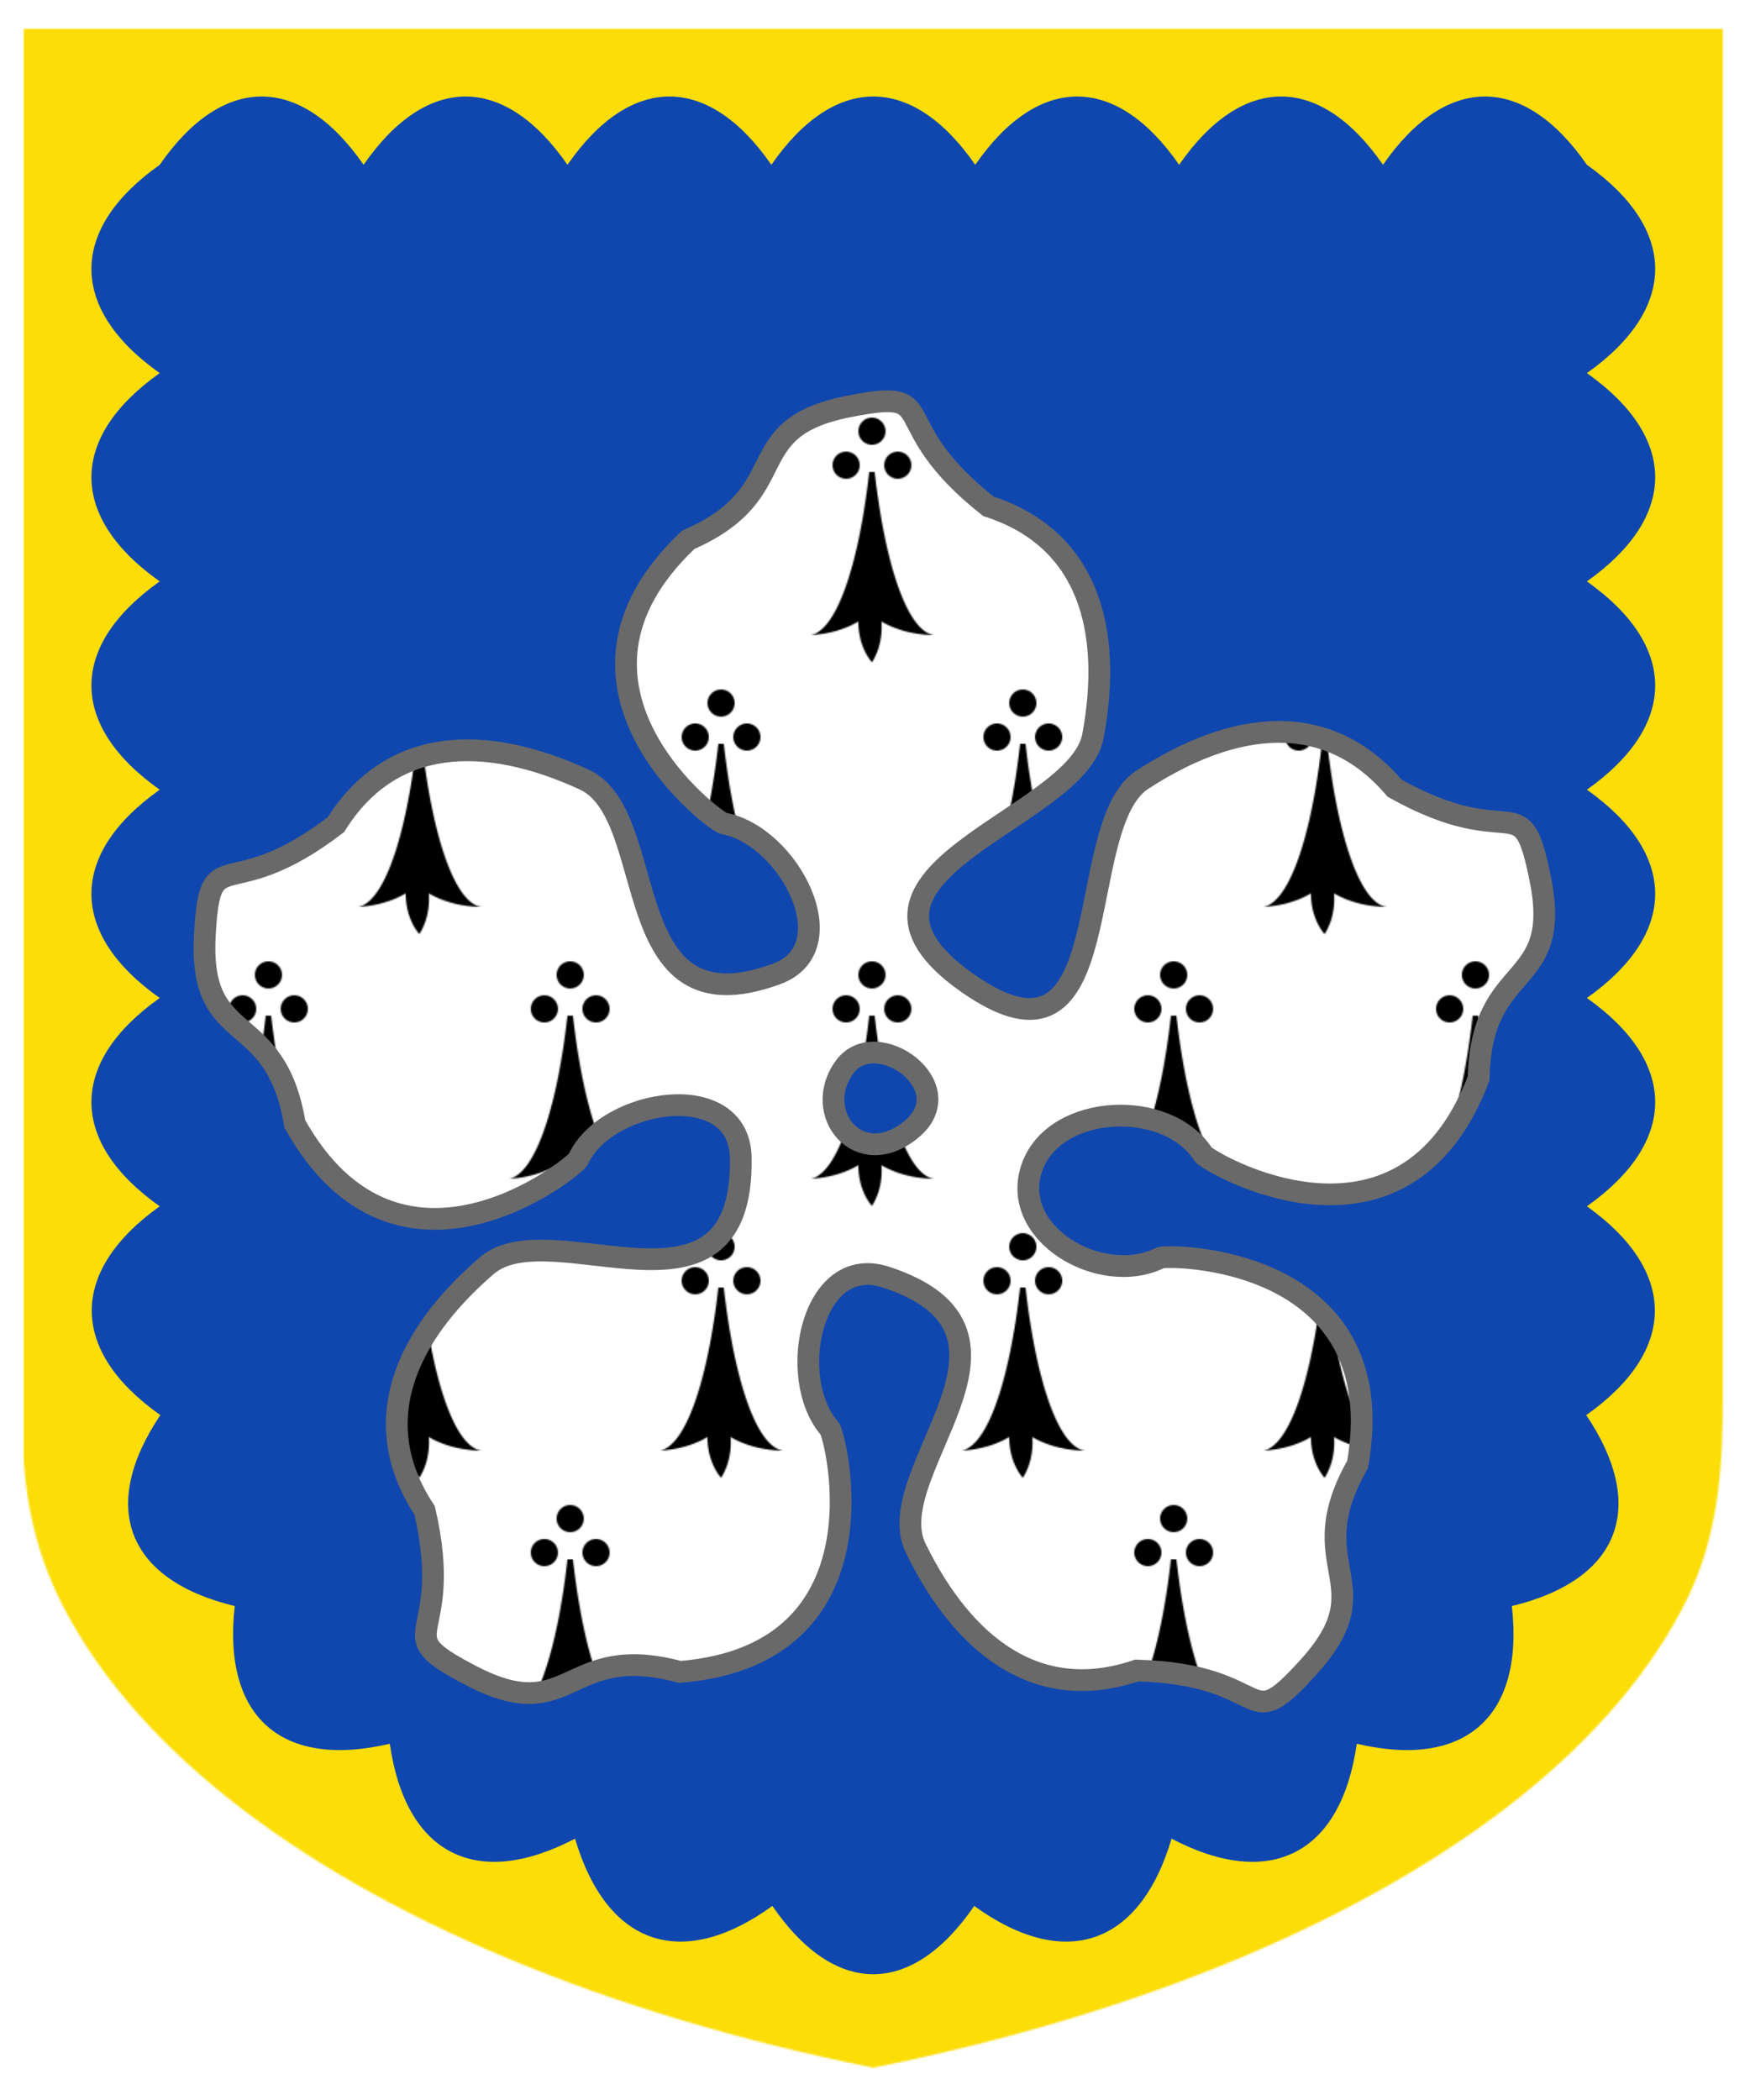
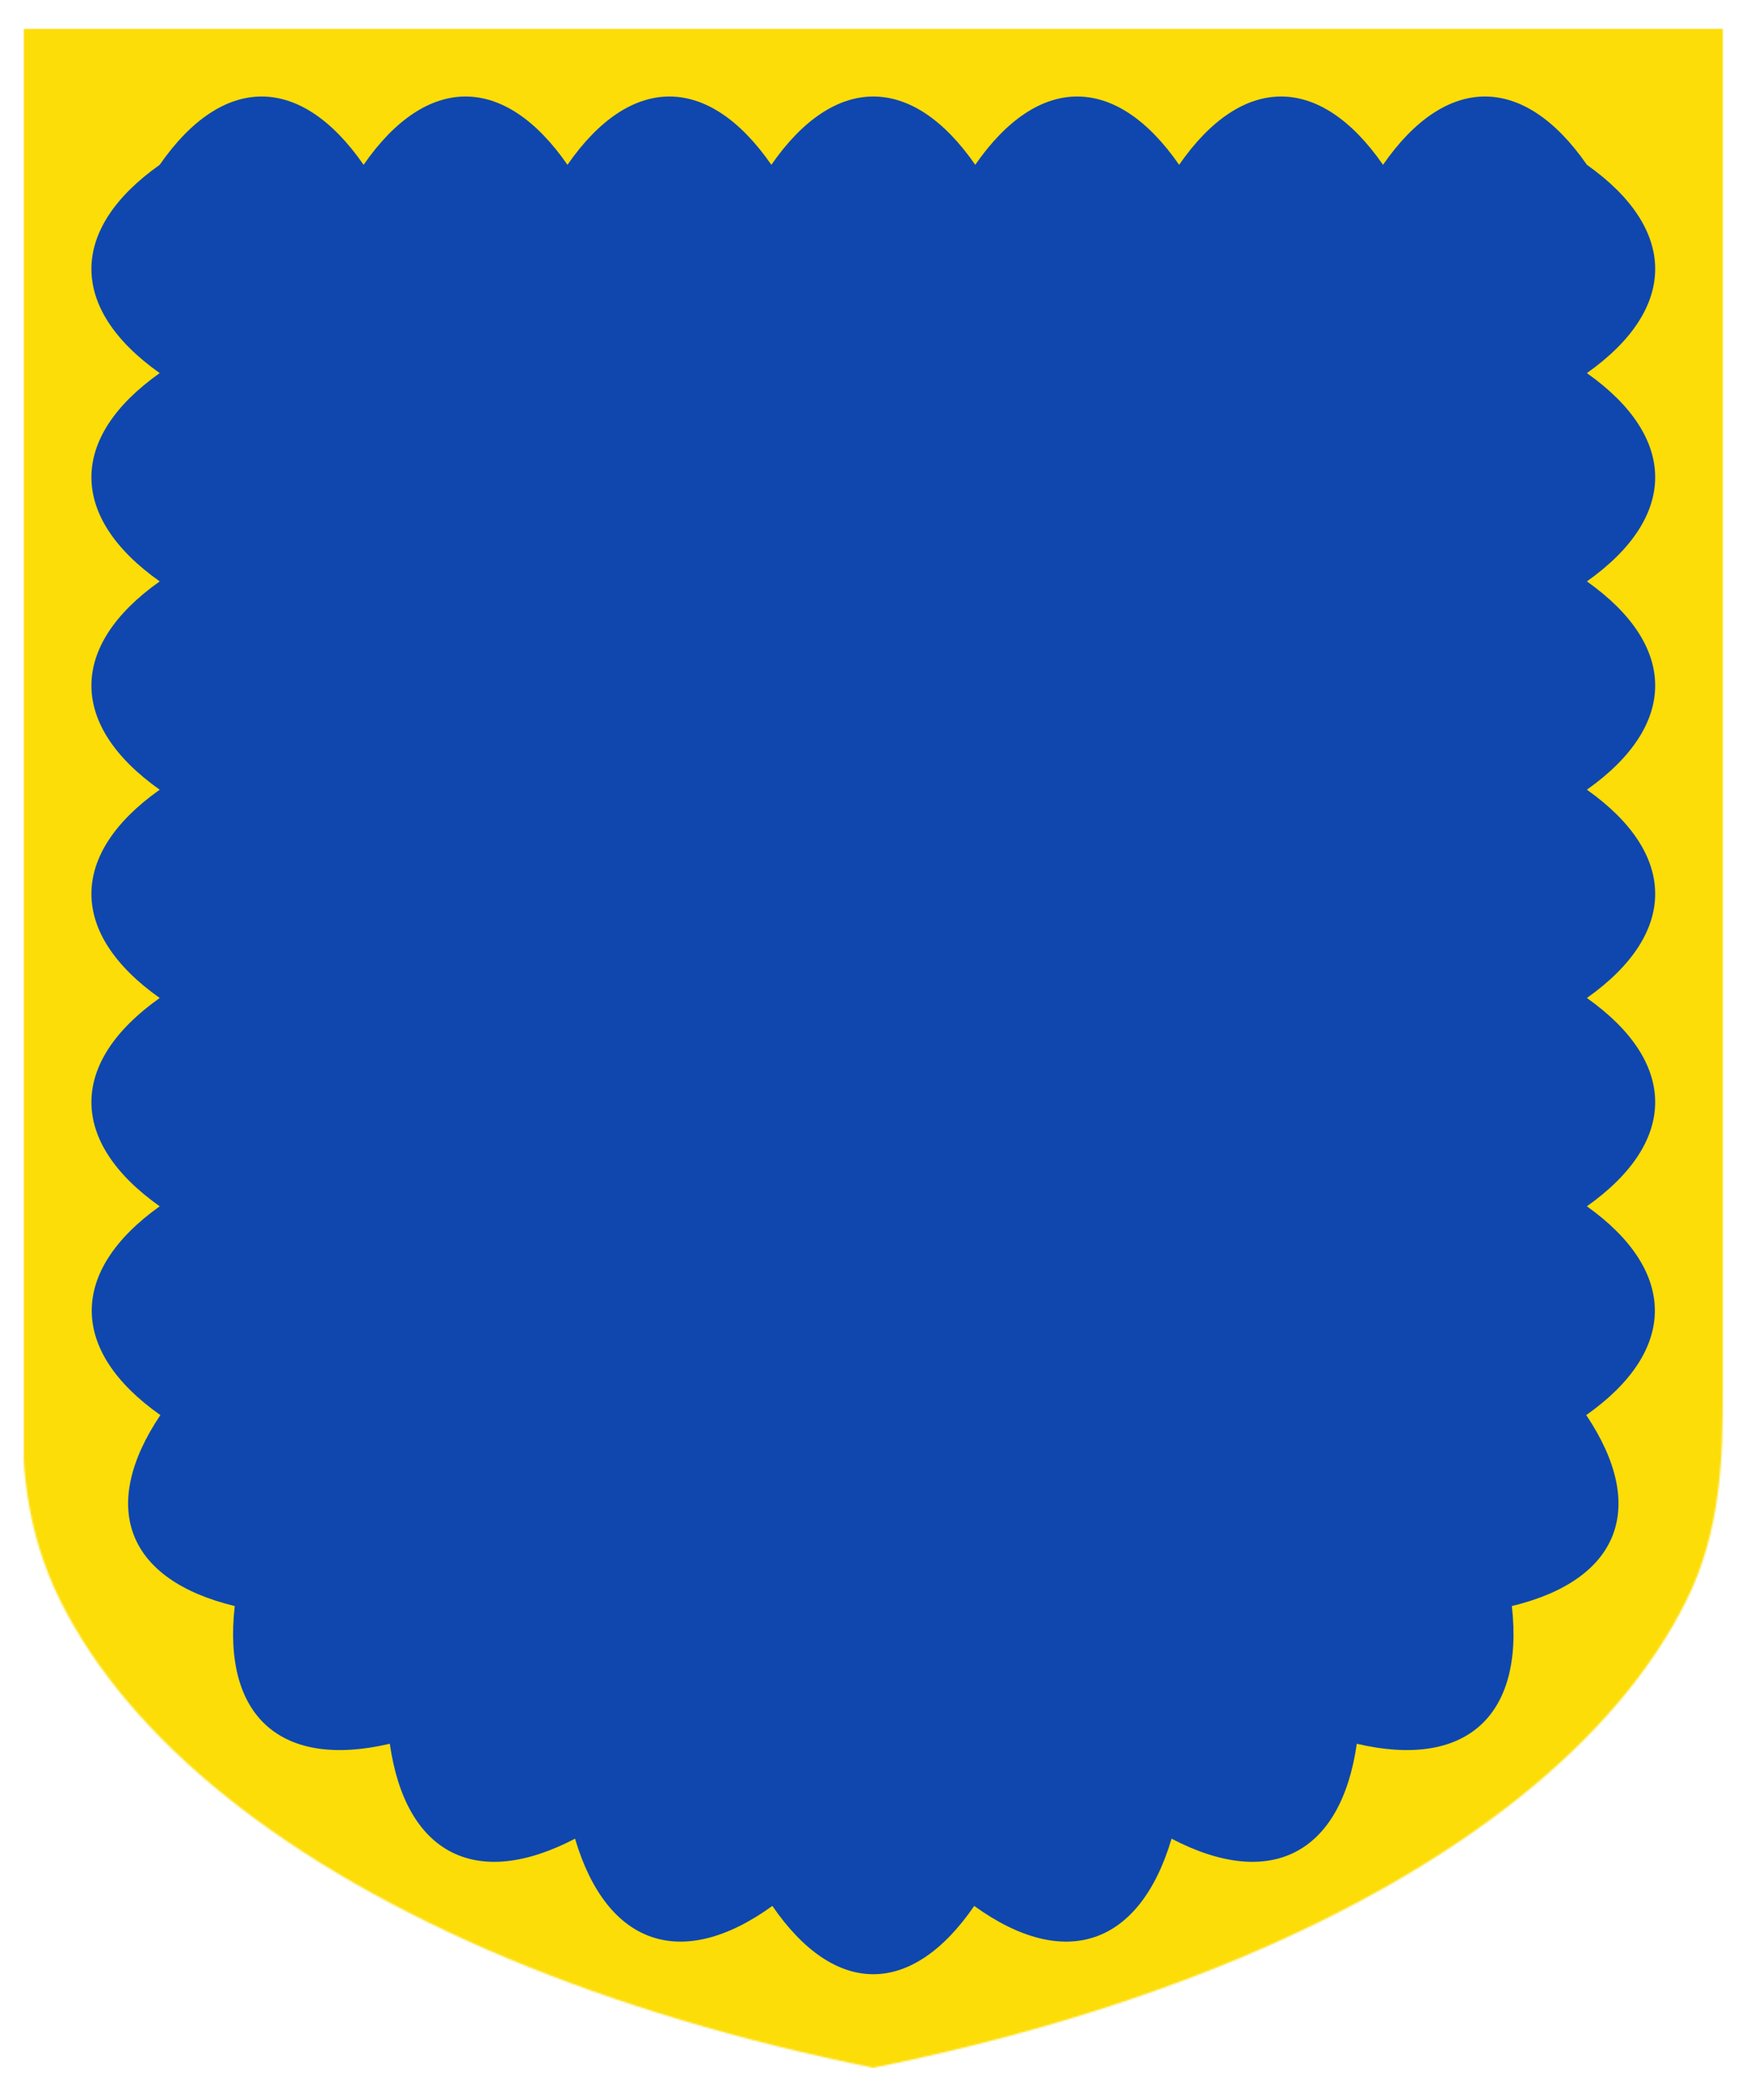
<svg xmlns="http://www.w3.org/2000/svg" version="1.1" baseProfile="full" preserveAspectRatio="xMidYMid meet" height="1200" width="1000" viewBox="0,0,1030,1230 ">
  <defs>
    <filter id="shiny" x="0" y="0" width="150%" height="150%">
      <feGaussianBlur in="SourceAlpha" stdDeviation="4" result="blur1" />
      <feSpecularLighting result="specOut" in="blur1" specularExponent="20" lighting-color="#696969">
        <fePointLight x="300" y="300" z="500" />
      </feSpecularLighting>
      <feComposite result="highlight" in="SourceGraphic" in2="specOut" operator="arithmetic" k1="0" k2="1" k3="1" k4="0" />
      <feOffset result="offOut" in="SourceGraphic" dx="14" dy="14" />
      <feColorMatrix result="matrixOut" in="offOut" type="matrix" values="0.2 0 0 0 0 0 0.2 0 0 0 0 0 0.2 0 0 0 0 0 1 0" />
      <feGaussianBlur result="blurOut" in="matrixOut" stdDeviation="10" />
      <feBlend in="highlight" in2="blurOut" mode="normal" />
    </filter>
  </defs>
  <g filter="url(#shiny)">
    <g mask="url(#mask4)">
      <g>
        <g fill="#0f47af">
          <rect x="0" y="0" width="1000" height="1200">
            <title>Field</title>
          </rect>
        </g>
        <g transform="translate(0,0)">
          <defs>
            <pattern patternTransform=" scale(0.125) " patternContentUnits="userSpaceOnUse" patternUnits="userSpaceOnUse" x="0" y="0" width="222" height="400" id="pattern3">
              <g class="fur">
                <polygon points="0,0 222,0 222,400 0,400" fill="#ffffff" />
                <g stroke-width="2" stroke="none" fill="#000000">
                  <circle r="10" cx="55" cy="30" />
                  <circle r="10" cx="36" cy="55" />
                  <circle r="10" cx="74" cy="55" />
                  <path d="M 53 60 A 50 210 0 0,1 10,180 A 60 40 0 0,0 45,170 A 30 40 0, 0,0 55 200 A 30 40 0, 0,0 62,170 A 60 40 0 0,0 101, 180 A 50 210 0 0,1 57 60 Z" />
                </g>
                <g stroke-width="2" stroke="none" transform="translate(111,200)" fill="#000000">
-                   <circle r="10" cx="55" cy="30" />
                  <circle r="10" cx="36" cy="55" />
-                   <circle r="10" cx="74" cy="55" />
-                   <path d="M 53 60 A 50 210 0 0,1 10,180 A 60 40 0 0,0 45,170 A 30 40 0, 0,0 55 200 A 30 40 0, 0,0 62,170 A 60 40 0 0,0 101, 180 A 50 210 0 0,1 57 60 Z" />
                </g>
              </g>
            </pattern>
          </defs>
          <g fill="url(#pattern3)">
            <g transform=" translate(100,212.8) scale(6.4, 6.4) ">
              <title>a cinquefoil</title>
              <g fill-rule="evenodd" stroke="#696969" stroke-width="3">
-                 <path fill-rule="evenodd" stroke-width="2" d="M 50.31,70.54 C 50.17,63.15 37.93,65.13 35.38,70.69 C 35.05,71.42 18.83,84.54 9.30,67.45 C 7.50,56.66 0.48,60.62 1.02,50.19 C 1.50,41.04 3.00,47.67 13.08,39.93 C 18.16,31.81 26.80,31.59 35.92,35.79 C 43.04,39.07 38.62,59.18 53.61,53.66 C 60.11,51.26 54.75,40.92 48.73,39.82 C 47.94,39.67 31.25,27.17 45.48,13.74 C 55.51,9.35 49.95,3.52 60.20,1.48 C 69.18,-0.29 63.13,2.79 73.09,10.66 C 82.21,13.59 84.54,21.92 82.70,31.79 C 81.27,39.50 56.73,44.36 71.15,54.49 C 85.44,64.52 80.66,40.09 87.23,35.81 C 95.65,30.33 104.23,29.28 110.44,36.58 C 121.53,42.77 122.05,35.99 123.85,44.98 C 125.90,55.22 118.39,52.32 118.17,63.26 C 111.23,81.56 93.28,70.93 92.84,70.26 C 89.51,65.12 79.37,65.60 77.17,71.25 C 74.76,77.43 83.38,82.49 88.86,79.78 C 89.58,79.43 110.44,79.49 107.04,98.77 C 101.62,108.27 109.56,109.63 102.55,117.38 C 96.41,124.17 99.43,118.08 86.73,117.72 C 77.66,120.81 70.83,115.52 66.41,106.50 C 62.95,99.46 79.16,86.58 63.64,81.54 C 56.82,79.32 54.47,90.83 58.48,95.46 C 59.00,96.06 64.22,116.26 44.72,117.85 C 34.15,115.01 34.84,123.04 25.57,118.22 C 17.44,114.00 24.10,115.37 21.24,103.00 C 15.95,95.01 19.34,87.06 26.94,80.50 C 32.88,75.37 50.61,87.27 50.31,70.54 z M 59.85,62.24 C 62.74,58.24 70.82,64.04 65.96,67.99 C 61.19,71.88 56.79,66.47 59.85,62.24 z" />
-               </g>
+                 </g>
            </g>
          </g>
          <g>
            <title>bordure</title>
            <g fill="#fcdd07">
              <path fill-rule="evenodd" d="M 1100 -100  C 1046.41,-62.589 1046.41,-16.497 1100,20.914  1046.41,58.325 1046.41,104.418 1100,141.829  1046.41,179.24 1046.41,225.332 1100,262.743  1046.41,300.154 1046.41,346.247 1100,383.658  1046.41,421.069 1046.41,467.161 1100,504.572  1046.41,541.983 1046.41,588.075 1100,625.486  1046.41,662.897 1046.41,708.99 1100,746.401  1046.197,783.643 1045.934,829.904 1099.309,867.756  1037.399,888.062 1024.428,931.837 1065.282,982.593  1000.163,978.529 971.714,1014.488 990.65,1076.924  928.569,1056.635 891.853,1084.341 894.332,1149.606  836.231,1119.64 795.416,1141.137 787.262,1206  732.743,1169.865 689.749,1186.784 674.477,1250.384  623.159,1209.92 579.05,1223.263 558.765,1285.388  522.401,1231.798 477.599,1231.798 441.235,1285.388  420.951,1223.263 376.841,1209.92 325.523,1250.384  310.251,1186.784 267.257,1169.865 212.738,1206  204.584,1141.137 163.769,1119.64 105.668,1149.606  108.147,1084.341 71.431,1056.635 9.35,1076.924  28.286,1014.488 -0.163,978.529 -65.282,982.593  -24.428,931.837 -37.399,888.062 -99.309,867.756  -45.934,829.904 -46.197,783.643 -100,746.401  -46.41,708.99 -46.41,662.897 -100,625.486  -46.41,588.075 -46.41,541.983 -100,504.572  -46.41,467.161 -46.41,421.069 -100,383.658  -46.41,346.247 -46.41,300.154 -100,262.743  -46.41,225.332 -46.41,179.24 -100,141.829  -46.41,104.418 -46.41,58.325 -100,20.914  -46.41,-16.497 -46.41,-62.589 -100,-100  -62.872,-46.41 -17.128,-46.41 20,-100  57.128,-46.41 102.872,-46.41 140,-100  177.128,-46.41 222.872,-46.41 260,-100  297.128,-46.41 342.872,-46.41 380,-100  417.128,-46.41 462.872,-46.41 500,-100  537.128,-46.41 582.872,-46.41 620,-100  657.128,-46.41 702.872,-46.41 740,-100  777.128,-46.41 822.872,-46.41 860,-100  897.128,-46.41 942.872,-46.41 980,-100  1017.128,-46.41 1062.872,-46.41 1100,-100  ZM 920 80  C 882.872,26.41 837.128,26.41 800,80  762.872,26.41 717.128,26.41 680,80  642.872,26.41 597.128,26.41 560,80  522.872,26.41 477.128,26.41 440,80  402.872,26.41 357.128,26.41 320,80  282.872,26.41 237.128,26.41 200,80  162.872,26.41 117.128,26.41 80,80  26.41,117.932 26.41,164.666 80,202.598  26.41,240.53 26.41,287.264 80,325.196  26.41,363.128 26.41,409.863 80,447.795  26.41,485.727 26.41,532.461 80,570.393  26.41,608.325 26.41,655.059 80,692.991  26.528,731.18 26.674,778.026 80.381,815.882  43.992,870.108 60.682,912.952 124.163,928.274  116.815,993.421 151.605,1024.317 215.428,1009.325  224.72,1074.303 266.281,1095.601 324.454,1065.196  343.099,1128.168 387.372,1143.258 440.595,1104.781  477.355,1158.371 522.645,1158.371 559.405,1104.781  612.628,1143.258 656.901,1128.168 675.546,1065.196  733.719,1095.601 775.28,1074.303 784.572,1009.325  848.395,1024.317 883.185,993.421 875.837,928.274  939.318,912.952 956.008,870.108 919.619,815.882  973.326,778.026 973.472,731.18 920,692.991  973.59,655.059 973.59,608.325 920,570.393  973.59,532.461 973.59,485.727 920,447.795  973.59,409.863 973.59,363.128 920,325.196  973.59,287.264 973.59,240.53 920,202.598  973.59,164.666 973.59,117.932 920,80  Z" />
            </g>
          </g>
        </g>
      </g>
    </g>
    <defs>
      <mask id="mask4">
        <path fill="#FFFFFF" d="m 0,0 v 800 c -2.506,43.111 1.234,84.335 21.49,125.136 20.255,40.801 53.478,79.986 98.039,115.636 44.562,35.649 100.449,67.752 164.923,94.734 64.475,26.983 137.516,48.837 215.548,64.493 78.031,-15.656 151.073,-37.511 215.548,-64.493 64.475,-26.983 120.362,-59.085 164.923,-94.734 44.562,-35.65 77.784,-74.834 98.039,-115.636 C 998.766,884.335 1000.145,841.931 1000,800 V 0 Z" />
      </mask>
    </defs>
  </g>
</svg>